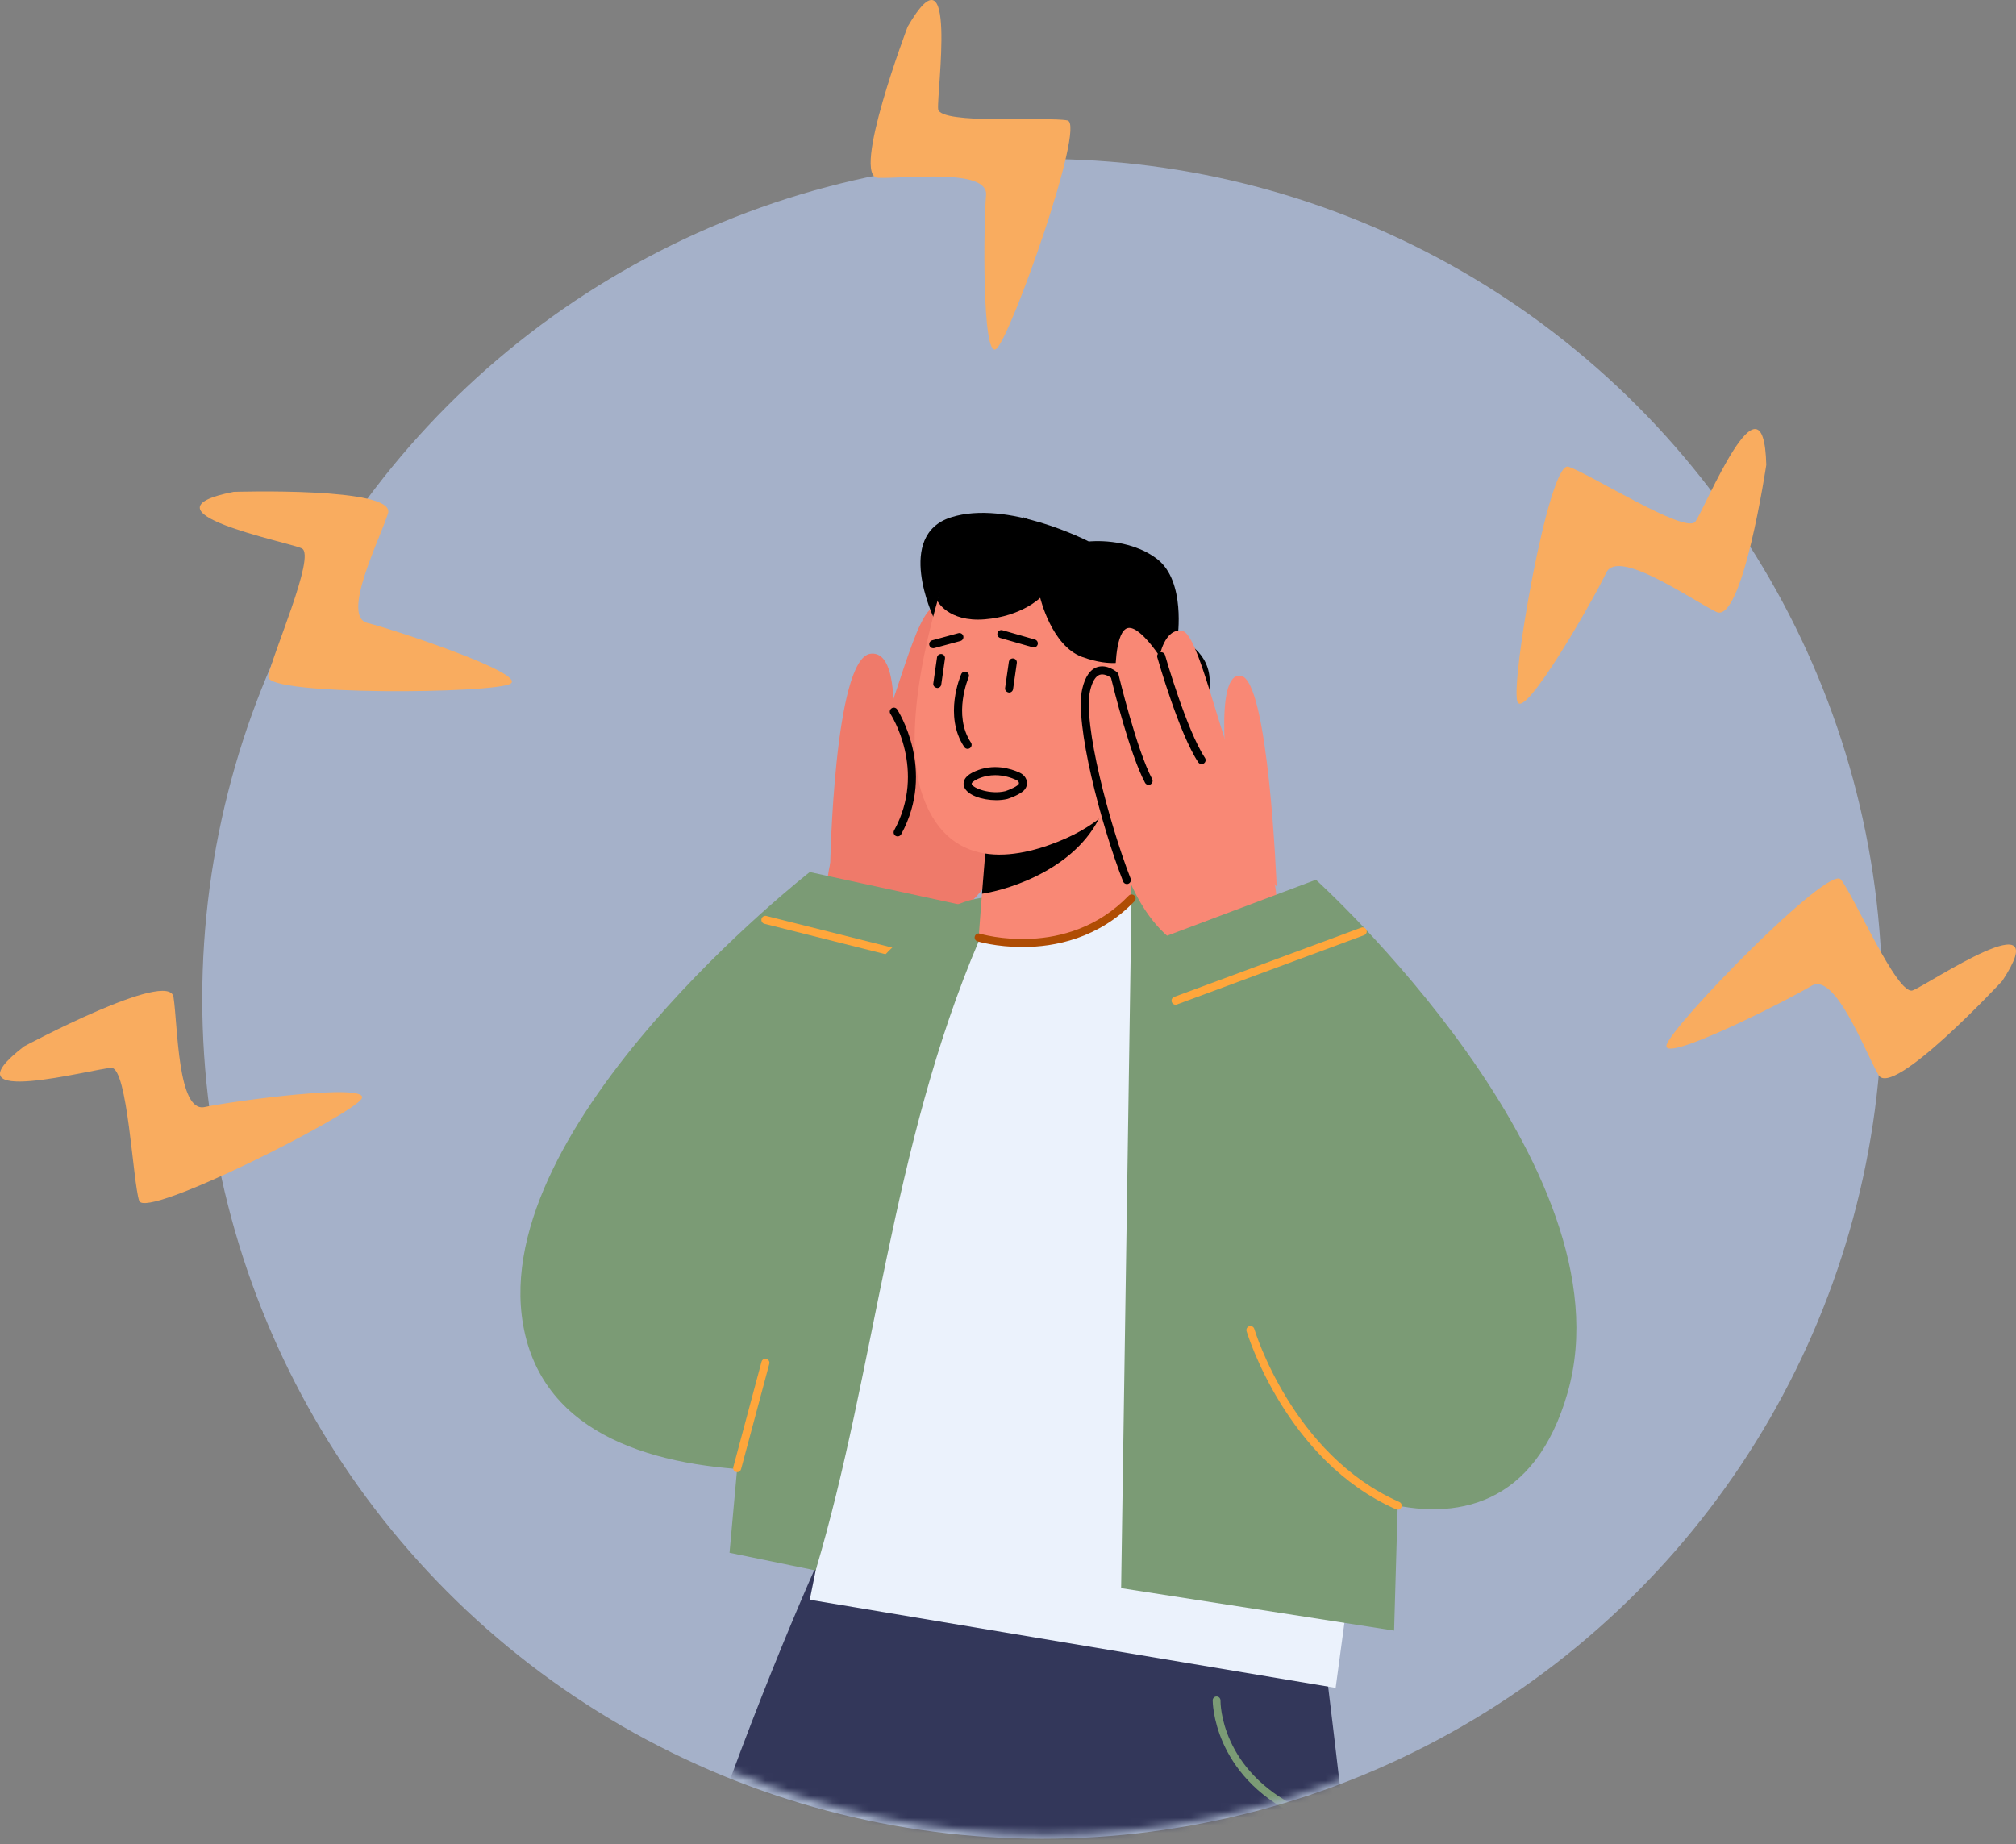
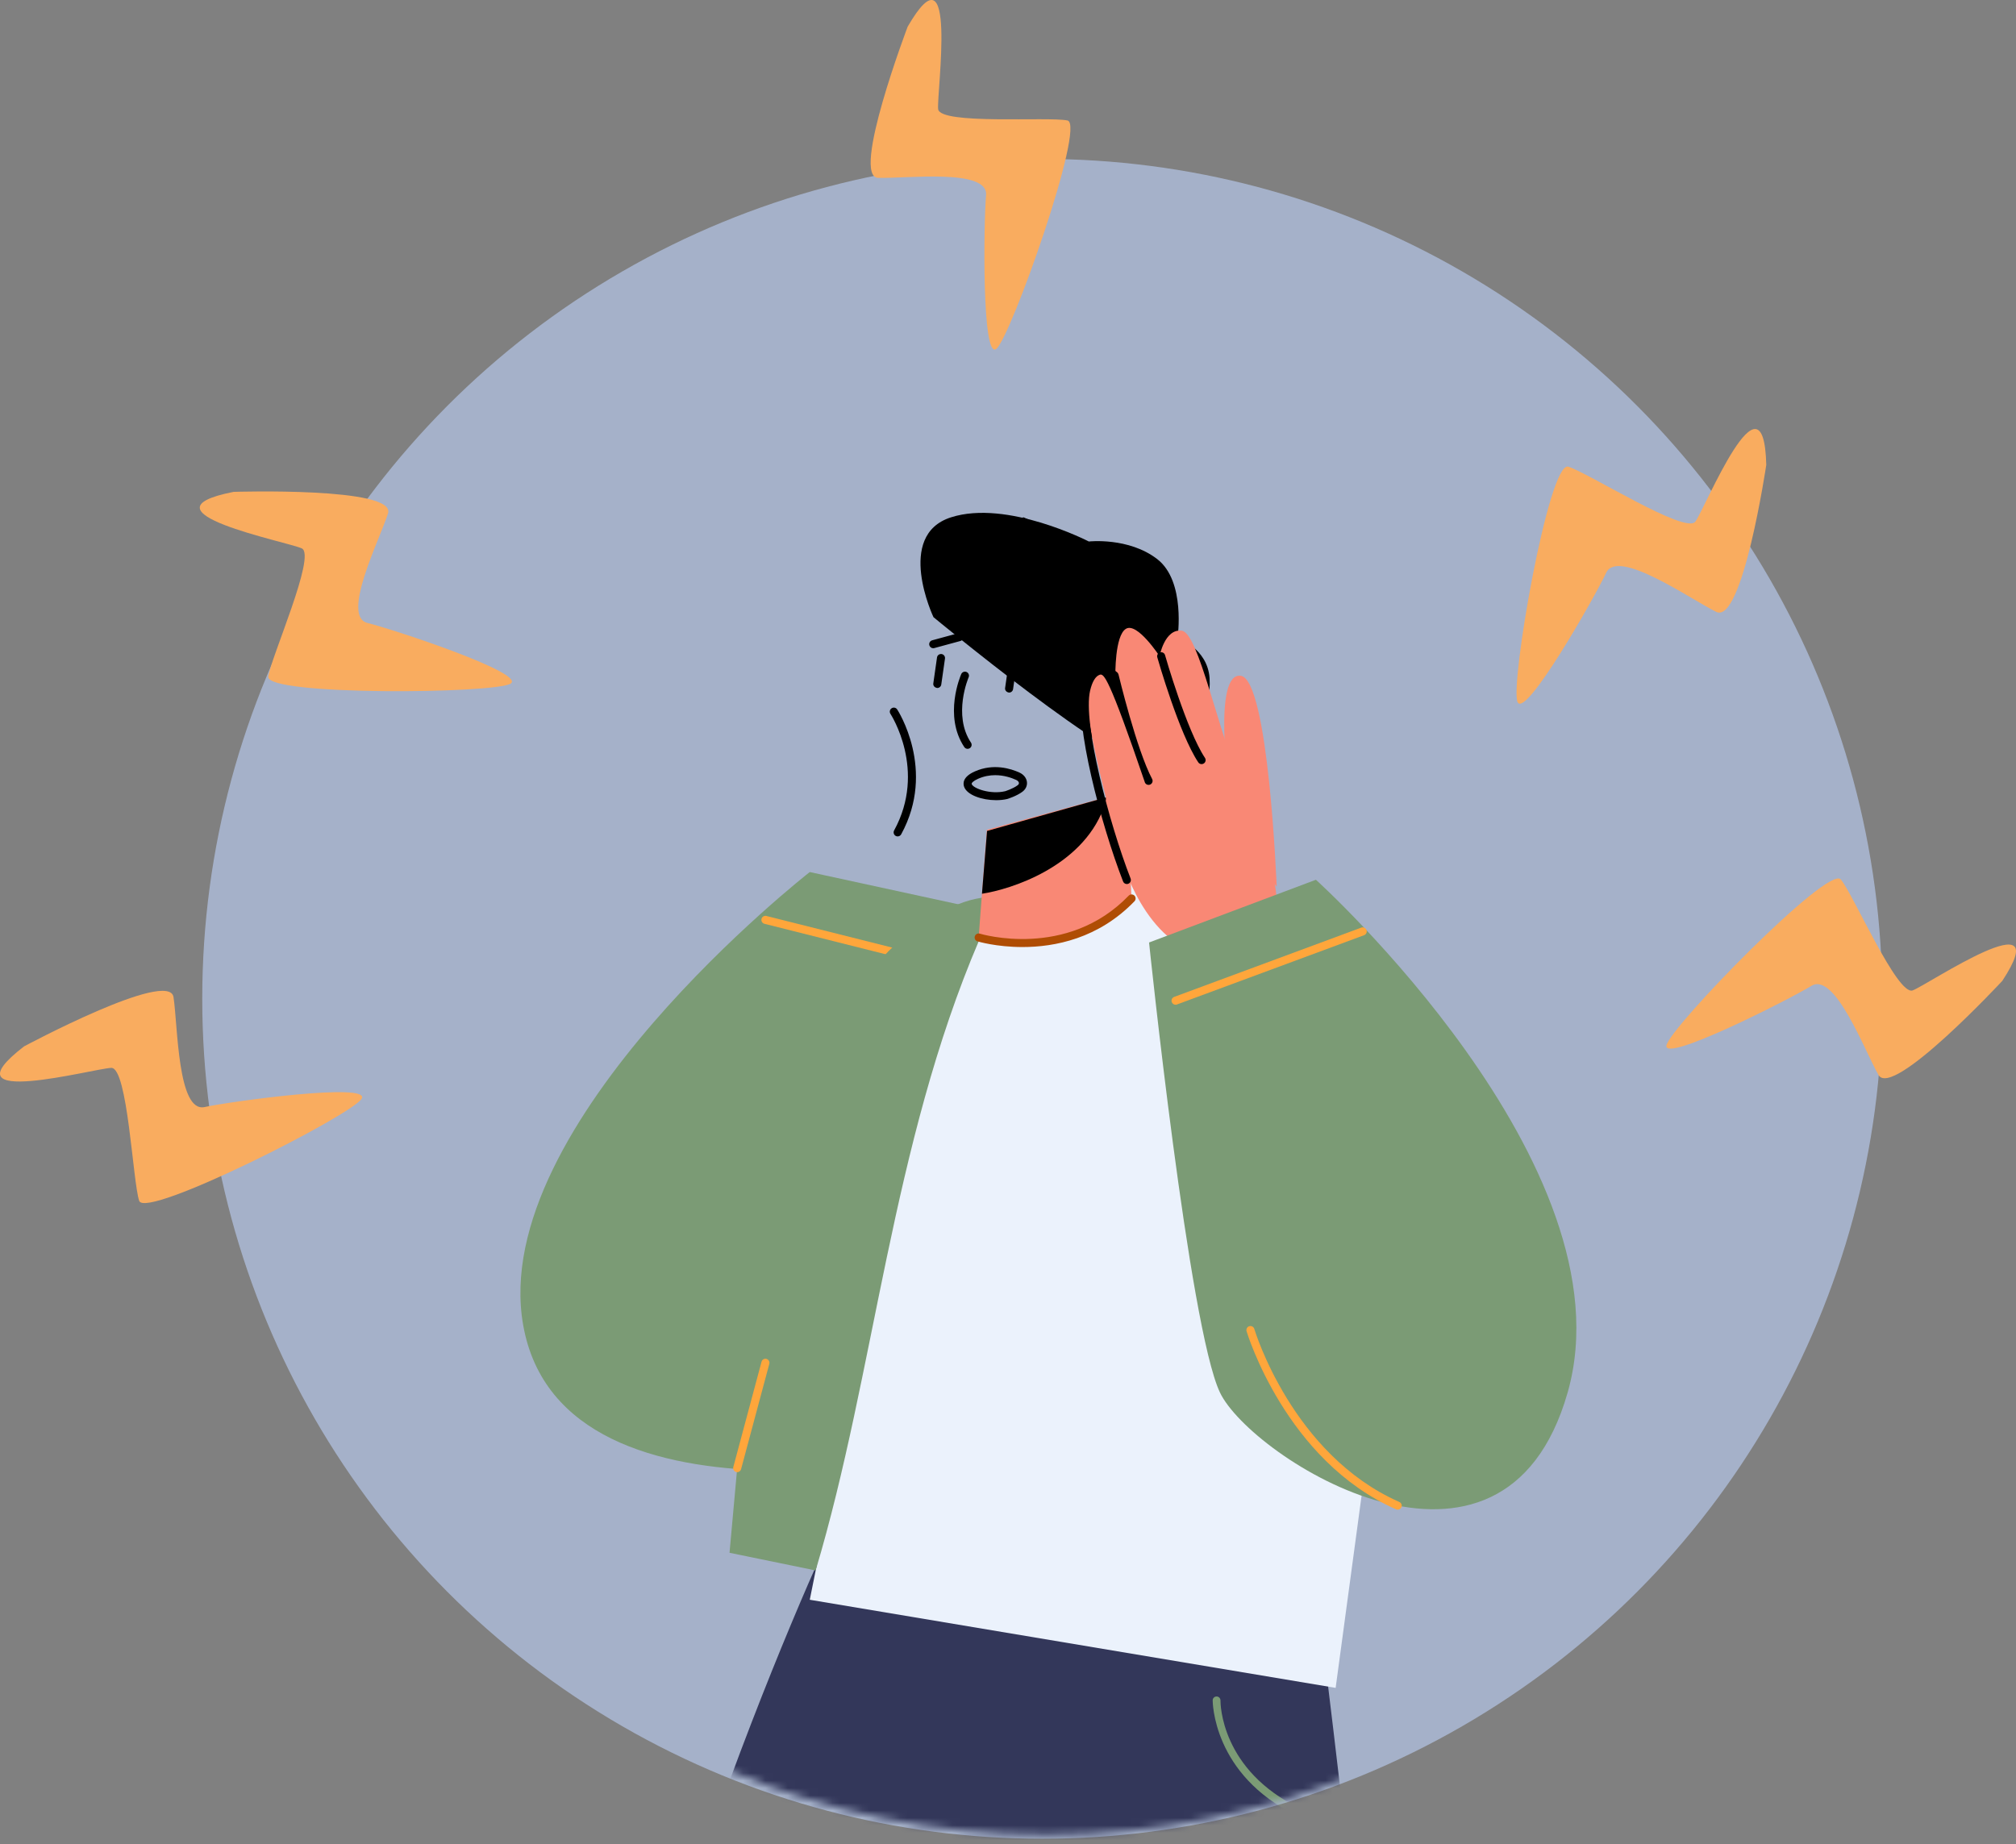
<svg xmlns="http://www.w3.org/2000/svg" width="270" height="247" viewBox="0 0 270 247" fill="none">
  <rect x="0" y="0" width="270" height="247" fill="#808080" stroke="none" />
  <circle cx="139.587" cy="133.789" r="112.5" fill="#B6C6E8" fill-opacity="0.7" />
  <mask id="mask0_3_1063" style="mask-type:alpha" maskUnits="userSpaceOnUse" x="30" y="27" width="220" height="219">
    <circle cx="140.185" cy="136.512" r="109.223" fill="#F1D8BD" />
  </mask>
  <g mask="url(#mask0_3_1063)">
-     <path d="M135.218 113.21C135.218 113.21 141.316 93.751 140.813 88.683C140.306 83.615 136.079 86.946 136.079 86.946C136.079 86.946 136.03 81.568 134.188 80.716C132.348 79.862 128.935 84.558 128.935 84.558C128.935 84.558 128.014 80.886 125.291 81.252C122.569 81.617 120.063 94.672 115.434 104.795C110.807 114.921 107.271 123.092 116.885 125.048C129.416 127.597 135.218 113.21 135.218 113.21Z" fill="#EF7A6A" />
-     <path d="M119.128 102.599C119.128 102.599 121.458 86.944 116.577 87.568C111.701 88.193 111.184 116.006 111.184 116.006L117.258 108.994L119.128 102.599Z" fill="#EF7A6A" />
    <path d="M120.221 112.033C120.134 112.033 120.045 112.013 119.962 111.968C119.701 111.823 119.606 111.496 119.748 111.235C124.159 103.183 119.307 95.696 119.26 95.622C119.093 95.372 119.162 95.038 119.409 94.875C119.657 94.706 119.996 94.777 120.156 95.022C120.21 95.105 125.423 103.116 120.694 111.754C120.595 111.933 120.411 112.033 120.221 112.033Z" fill="black" />
    <path d="M125.017 82.663C125.017 82.663 119.835 71.71 127.36 69.296C134.886 66.881 145.825 72.531 145.825 72.531C145.825 72.531 151.167 71.929 155 74.901C158.835 77.876 157.709 85.41 157.709 85.41C157.709 85.41 161.716 86.844 161.995 90.812C162.273 94.784 159.992 103.051 154.674 102.96C149.359 102.866 125.017 82.663 125.017 82.663Z" fill="black" />
    <path d="M114.156 199.18C114.156 199.18 90.374 247.056 77.225 308.613C65.229 364.755 63.24 411.053 63.24 411.053L119.329 410.076C119.329 410.076 124.776 364.376 126.125 346.306C127.472 328.239 132.58 303.993 132.58 303.993C132.58 303.993 142.09 407.92 143.956 409.648C145.822 411.379 199.49 409.073 198.874 406.692C198.257 404.312 178.86 232.021 177.208 220.667C172.129 185.77 114.156 199.18 114.156 199.18Z" fill="#33375A" />
    <path d="M173.913 243.239C173.837 243.239 173.761 243.221 173.688 243.185C162.39 237.756 162.412 227.849 162.412 227.749C162.416 227.463 162.648 227.236 162.934 227.236C163.23 227.238 163.46 227.477 163.458 227.764C163.453 228.144 163.467 237.114 174.14 242.244C174.399 242.369 174.51 242.681 174.383 242.942C174.294 243.13 174.107 243.239 173.913 243.239Z" fill="#7B9B75" />
    <path d="M129.59 121.398L108.45 116.807C108.45 116.807 65.285 150.469 70.068 177.491C75.37 207.461 131.515 193.971 131.515 193.971L129.59 121.398Z" fill="#7B9B75" />
    <path d="M126.605 129.811C126.562 129.811 126.518 129.806 126.475 129.795L102.381 123.739C102.091 123.665 101.915 123.371 101.988 123.081C102.062 122.794 102.356 122.615 102.642 122.691L126.736 128.747C127.026 128.821 127.202 129.113 127.129 129.403C127.066 129.648 126.848 129.811 126.605 129.811Z" fill="#FFA63B" />
    <path d="M157.449 123.286L150.918 117.872L126.531 124.702L108.451 214.281L178.881 226.083L184.226 186.47L157.449 123.286Z" fill="#EBF2FC" />
-     <path d="M188.145 168.452L186.711 218.411L150.15 212.728L151.544 120.345C151.544 120.345 151.348 119.315 150.917 117.873C156.275 119.065 168.559 120.263 184.64 132.783L188.145 168.452Z" fill="#7B9B75" />
    <path d="M100.307 179.253L97.705 207.989L109.239 210.355C117.217 183.654 119.342 153.497 131.138 125.938C131.998 123.94 133.873 121.48 134.678 119.899C131.068 120.345 128.19 119.79 120.06 126.435C108.45 135.925 100.307 179.253 100.307 179.253Z" fill="#7B9B75" />
    <path d="M150.81 106.046L151.551 120.345C151.551 120.345 149.006 124.635 140.11 125.895C133.479 126.832 131.068 125.576 131.068 125.576L131.621 118.274L132.174 111.152L148.132 106.782L150.81 106.046Z" fill="#F98875" />
    <path d="M148.137 106.804C148.121 107.221 147.992 107.725 147.78 108.305C144.806 116.14 135.341 119.141 131.514 119.712L132.195 111.302L148.137 106.804Z" fill="black" />
-     <path d="M126.749 76.656C126.749 76.656 119.846 96.293 123.632 106.755C127.418 117.219 137.028 114.815 142.7 112.318C148.373 109.821 150.812 106.048 150.812 106.048C150.812 106.048 156.391 107.491 159.655 102.162C162.92 96.831 160.248 91.187 157.042 90.086C153.836 88.984 150.308 91.501 150.308 91.501L152.797 85.76C152.797 85.76 138.531 58.571 126.749 76.656Z" fill="#F98875" />
    <path d="M151.223 99.852C151.094 99.852 150.962 99.803 150.86 99.705C150.652 99.504 150.643 99.172 150.844 98.962L156.177 93.374C156.38 93.163 156.713 93.156 156.922 93.359C157.132 93.557 157.141 93.892 156.94 94.099L151.604 99.687C151.5 99.796 151.364 99.852 151.223 99.852Z" fill="black" />
    <path d="M157.442 99.294C157.395 99.294 157.348 99.29 157.301 99.277L152.8 98.039C152.519 97.961 152.354 97.671 152.429 97.392C152.51 97.112 152.8 96.949 153.078 97.025L157.58 98.262C157.861 98.34 158.024 98.63 157.948 98.909C157.883 99.143 157.671 99.294 157.442 99.294Z" fill="black" />
    <path d="M129.59 100.304C129.416 100.304 129.244 100.217 129.142 100.061C126.346 95.863 128.642 90.513 128.738 90.288C128.859 90.016 129.18 89.894 129.449 90.01C129.724 90.13 129.849 90.449 129.728 90.721C129.706 90.772 127.576 95.762 130.038 99.466C130.205 99.713 130.136 100.048 129.889 100.213C129.797 100.273 129.693 100.304 129.59 100.304Z" fill="black" />
    <path d="M133.289 103.832C132.573 103.832 131.793 103.961 130.99 104.316C130.339 104.606 130.092 104.884 130.138 105.02C130.332 105.605 132.64 106.45 134.625 105.979C134.62 105.979 135.659 105.656 136.281 105.188C136.373 105.119 136.48 105.009 136.464 104.869C136.449 104.717 136.306 104.566 136.094 104.467C135.474 104.182 134.469 103.832 133.289 103.832ZM133.416 107.181C131.525 107.181 129.496 106.494 129.115 105.366C128.963 104.911 128.945 104.044 130.555 103.33C133.053 102.22 135.383 102.954 136.542 103.486C137.109 103.747 137.479 104.22 137.537 104.755C137.59 105.25 137.369 105.723 136.93 106.051C136.148 106.637 134.957 107.005 134.906 107.02C134.444 107.13 133.936 107.181 133.416 107.181Z" fill="black" />
    <path d="M136.944 126.852C133.439 126.852 130.964 126.107 130.908 126.091C130.625 126.002 130.466 125.699 130.555 125.416C130.642 125.133 130.935 124.972 131.231 125.059C131.343 125.097 142.895 128.555 151.163 119.971C151.366 119.757 151.709 119.752 151.925 119.955C152.139 120.163 152.146 120.506 151.939 120.72C147.12 125.724 141.254 126.852 136.944 126.852Z" fill="#AF4D04" />
    <path d="M124.988 86.828C124.75 86.828 124.533 86.67 124.466 86.429C124.388 86.141 124.558 85.845 124.845 85.767L128.348 84.814C128.645 84.737 128.933 84.906 129.011 85.194C129.089 85.481 128.919 85.778 128.632 85.856L125.129 86.808C125.082 86.821 125.033 86.828 124.988 86.828Z" fill="black" />
    <path d="M138.458 86.721C138.409 86.721 138.36 86.712 138.308 86.699L133.965 85.455C133.677 85.372 133.512 85.073 133.595 84.786C133.675 84.5 133.963 84.331 134.261 84.418L138.605 85.662C138.893 85.744 139.058 86.043 138.975 86.331C138.908 86.565 138.692 86.721 138.458 86.721Z" fill="black" />
    <path d="M125.514 80.444C125.514 80.444 126.937 83.359 131.893 82.955C136.846 82.551 139.314 80.072 139.314 80.072C139.314 80.072 140.837 86.522 144.944 88.001C149.053 89.479 151.036 88.496 151.036 88.496L154.675 83.952L149.557 75.142L137.095 69.296L127.978 71.525L125.514 80.444Z" fill="black" />
    <path d="M125.53 92.153C125.157 92.104 124.952 91.832 124.997 91.535L125.492 88.066C125.534 87.771 125.788 87.577 126.103 87.606C126.399 87.649 126.602 87.923 126.56 88.217L126.063 91.689C126.027 91.957 125.795 92.153 125.53 92.153Z" fill="black" />
    <path d="M135.147 92.768C134.774 92.721 134.569 92.447 134.612 92.152L135.115 88.654C135.158 88.362 135.412 88.157 135.724 88.197C136.021 88.239 136.226 88.513 136.181 88.808L135.68 92.306C135.639 92.574 135.412 92.768 135.147 92.768Z" fill="black" />
    <path d="M150.799 116.735C150.799 116.735 145.18 97.479 145.468 92.398C145.755 87.316 149.381 90.512 149.381 90.512C149.381 90.512 149.281 85.133 150.799 84.224C152.317 83.312 155.299 87.9 155.299 87.9C155.299 87.9 155.97 84.197 158.26 84.476C160.547 84.757 162.991 97.727 167.132 107.701C171.275 117.672 173.71 125.315 165.716 127.576C155.299 130.52 150.799 116.735 150.799 116.735Z" fill="#F98875" />
    <path d="M164.577 105.618C164.577 105.618 162.414 90.046 166.164 90.516C169.915 90.984 170.983 118.769 170.983 118.769L166.164 111.95L164.577 105.618Z" fill="#F98875" />
-     <path d="M150.917 118.412C150.701 118.412 150.496 118.283 150.413 118.069C147.418 110.367 143.887 96.831 144.944 92.275C145.32 90.648 146 89.662 146.959 89.352C148.297 88.92 149.575 90.014 149.63 90.061C149.715 90.135 149.773 90.235 149.8 90.344C149.824 90.442 152.219 100.418 154.302 104.34C154.442 104.603 154.342 104.929 154.079 105.07C153.813 105.206 153.49 105.107 153.35 104.847C151.334 101.056 149.142 92.209 148.794 90.777C148.473 90.547 147.833 90.206 147.289 90.38C146.723 90.567 146.277 91.305 145.994 92.518C144.999 96.808 148.542 110.285 151.419 117.676C151.526 117.955 151.39 118.267 151.113 118.374C151.046 118.401 150.982 118.412 150.917 118.412Z" fill="black" />
+     <path d="M150.917 118.412C150.701 118.412 150.496 118.283 150.413 118.069C147.418 110.367 143.887 96.831 144.944 92.275C145.32 90.648 146 89.662 146.959 89.352C148.297 88.92 149.575 90.014 149.63 90.061C149.715 90.135 149.773 90.235 149.8 90.344C149.824 90.442 152.219 100.418 154.302 104.34C154.442 104.603 154.342 104.929 154.079 105.07C153.813 105.206 153.49 105.107 153.35 104.847C148.473 90.547 147.833 90.206 147.289 90.38C146.723 90.567 146.277 91.305 145.994 92.518C144.999 96.808 148.542 110.285 151.419 117.676C151.526 117.955 151.39 118.267 151.113 118.374C151.046 118.401 150.982 118.412 150.917 118.412Z" fill="black" />
    <path d="M160.929 102.351C160.755 102.351 160.583 102.267 160.481 102.111C157.928 98.275 155.114 88.465 154.996 88.048C154.913 87.762 155.078 87.463 155.366 87.381C155.658 87.305 155.952 87.466 156.032 87.751C156.059 87.852 158.92 97.818 161.377 101.513C161.542 101.761 161.475 102.095 161.228 102.26C161.136 102.322 161.032 102.351 160.929 102.351Z" fill="black" />
    <path d="M153.892 126.243L176.238 117.839C176.238 117.839 218.625 156.141 209.951 186.528C201.296 216.857 167.533 195.231 163.39 186.528C159.245 177.823 153.892 126.243 153.892 126.243Z" fill="#7B9B75" />
    <path d="M187.191 202.214C187.117 202.214 187.046 202.199 186.975 202.168C172.162 195.637 167.003 178.481 166.952 178.31C166.869 178.022 167.032 177.723 167.317 177.638C167.616 177.56 167.904 177.721 167.988 178.006C168.038 178.174 173.065 194.854 187.409 201.182C187.681 201.3 187.806 201.619 187.686 201.893C187.597 202.094 187.398 202.214 187.191 202.214Z" fill="#FFA63B" />
    <path d="M157.442 134.58C157.221 134.58 157.016 134.444 156.935 134.225C156.831 133.947 156.976 133.637 157.254 133.532L182.321 124.249C182.595 124.149 182.907 124.29 183.012 124.571C183.117 124.849 182.974 125.159 182.696 125.264L157.629 134.544C157.567 134.569 157.504 134.58 157.442 134.58Z" fill="#FFA63B" />
    <path d="M98.731 197.189C98.686 197.189 98.637 197.18 98.593 197.169C98.305 197.091 98.133 196.796 98.211 196.509L101.991 182.401C102.066 182.113 102.361 181.944 102.651 182.018C102.938 182.096 103.11 182.392 103.032 182.68L99.252 196.787C99.19 197.028 98.972 197.189 98.731 197.189Z" fill="#FFA63B" />
  </g>
  <path d="M236.554 62.272C236.554 62.272 233.363 83.699 229.847 81.955C226.332 80.211 216.67 73.393 215.11 76.725C213.549 80.055 204.288 96.32 203.244 94.038C202.202 91.754 207.422 61.729 210.031 62.509C212.641 63.289 225.756 71.637 227.058 69.866C228.359 68.099 236.217 48.662 236.554 62.272Z" fill="#F9AC5F" />
  <path d="M268.162 131.388C268.162 131.388 253.442 147.238 251.582 143.986C249.721 140.733 245.754 130.141 242.602 132.051C239.452 133.963 222.738 142.438 223.185 140.032C223.633 137.624 244.864 115.804 246.536 117.797C248.211 119.791 254.111 133.427 256.166 132.659C258.223 131.89 275.595 120.093 268.162 131.388Z" fill="#F9AC5F" />
  <path d="M3.219 140.161C3.219 140.161 22.651 129.745 23.238 133.558C23.823 137.37 23.77 149.069 27.402 148.285C31.034 147.501 49.711 144.968 48.434 147.164C47.159 149.358 19.499 163.366 18.641 160.846C17.783 158.325 17.109 142.993 14.91 143.038C12.71 143.082 -7.766 148.632 3.219 140.161Z" fill="#F9AC5F" />
  <path d="M31.293 65.882C31.293 65.882 53.114 65.186 51.967 68.771C50.819 72.356 45.648 82.557 49.218 83.445C52.787 84.33 70.487 90.194 68.392 91.561C66.298 92.928 35.595 93.205 35.935 90.63C36.277 88.058 42.393 74.365 40.418 73.454C38.445 72.542 17.825 68.533 31.293 65.882Z" fill="#F9AC5F" />
  <path d="M121.564 3.568C121.564 3.568 113.924 23.701 117.609 23.823C121.293 23.945 132.388 22.515 132.062 26.141C131.738 29.767 131.487 48.238 133.423 46.738C135.359 45.238 145.459 16.676 142.969 16.137C140.48 15.599 125.854 16.75 125.643 14.604C125.432 12.459 128.335 -8.118 121.564 3.568Z" fill="#F9AC5F" />
</svg>